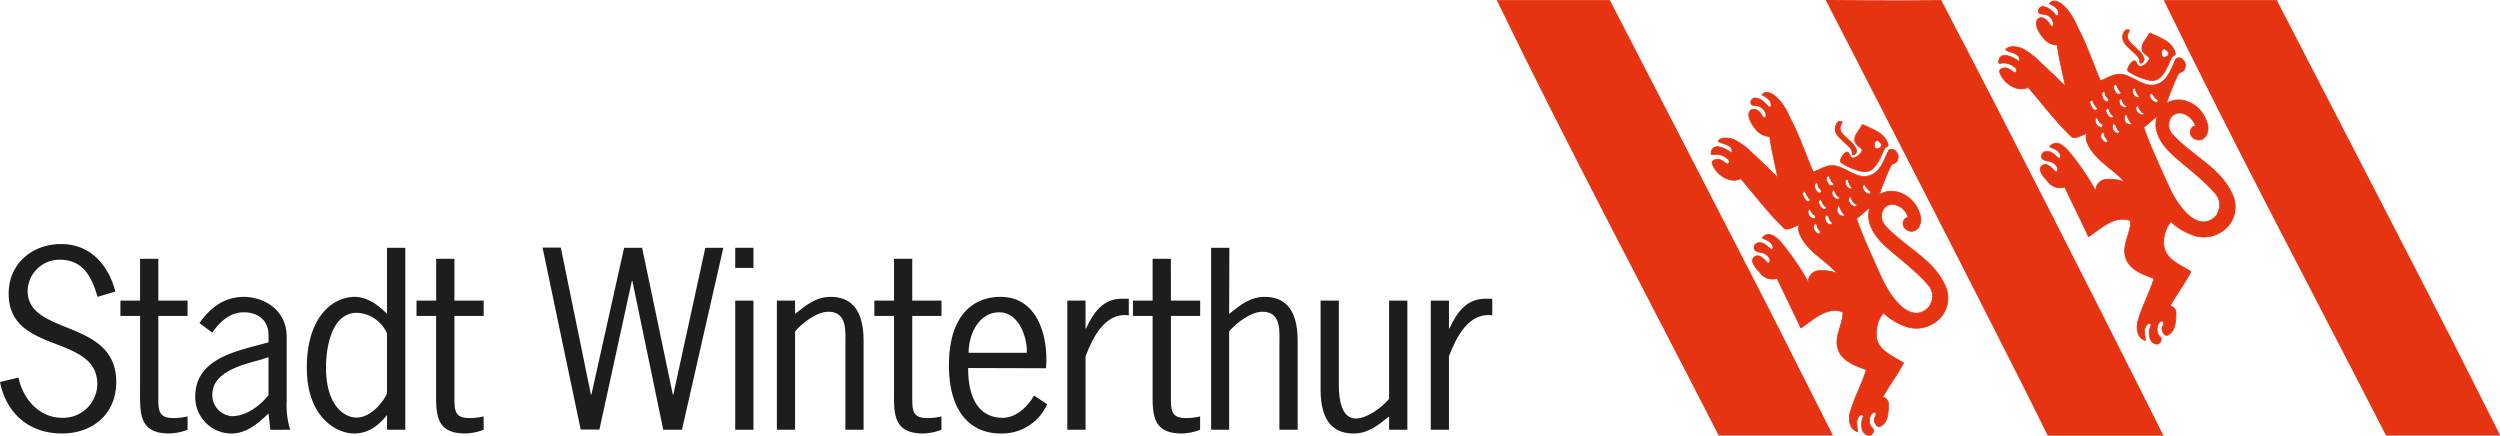
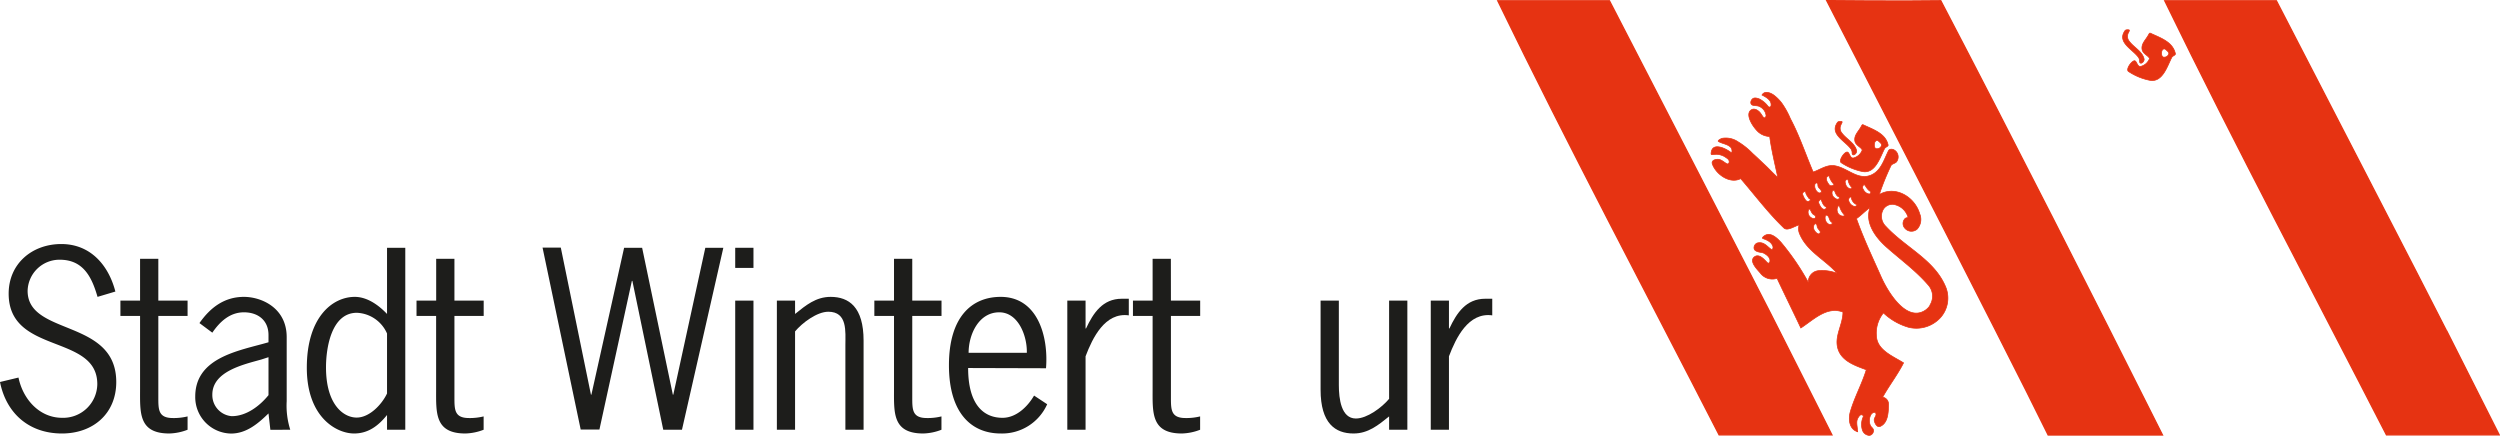
<svg xmlns="http://www.w3.org/2000/svg" viewBox="0 0 427.29 74.47">
  <defs>
    <style>.cls-1,.cls-3{fill:#e63312;stroke:#e63312;stroke-miterlimit:3.86;}.cls-1{stroke-width:0.23px;}.cls-2{fill:#1d1d1b;}.cls-3{stroke-width:0.12px;}</style>
  </defs>
  <title>Element 21</title>
  <g id="Ebene_2" data-name="Ebene 2">
    <g id="Ebene_2-2" data-name="Ebene 2">
      <path class="cls-1" d="M331.71.13c12.75,24.4,25.58,49.71,37.89,74.22H350.07C342.71,59.29,312.22.11,312.22.11S325.22.24,331.71.13Z" />
      <path class="cls-1" d="M304.1,56.5l9,17.83c-1.25,0-19.27,0-19.27,0C281.26,49.81,268.06,25,256,.14h19.08S303.22,54.62,304.1,56.5" />
      <path class="cls-1" d="M418.15,56.5l9,17.83c-1.25,0-19.26,0-19.26,0C395.31,49.81,382.1,25,370,.14h19.07s28.17,54.48,29.06,56.36" />
      <path class="cls-2" d="M16.67,50.74c-1-3.47-2.48-6.35-6.47-6.35a5.45,5.45,0,0,0-5.48,5.32c0,7.75,15.15,4.71,15.15,15.58,0,5.44-4,8.8-9.28,8.8C5,74.09,1.08,70.69,0,65.29l3.16-.76c.76,3.68,3.55,6.88,7.47,6.88a5.83,5.83,0,0,0,6-5.76c0-8.63-15.15-5-15.15-15.46,0-5.12,4-8.48,9-8.48s8.08,3.64,9.24,8.12Z" />
      <path class="cls-2" d="M27.06,51.38h5V54h-5V67.89c0,2.16,0,3.56,2.52,3.56a9.82,9.82,0,0,0,2.48-.28v2.28a9.24,9.24,0,0,1-3.12.64c-5.28,0-5-3.56-5-7.6V54H20.58V51.38h3.36V44.23h3.12Z" />
      <path class="cls-2" d="M45.89,61.05v6.49c-1.52,1.87-3.8,3.59-6.28,3.59a3.61,3.61,0,0,1-3.32-3.68c0-4,5.4-5.16,8.36-6Zm3.72,12.4A13.65,13.65,0,0,1,49,68.57V57.62c0-5-4.31-6.88-7.31-6.88-3.36,0-5.75,1.84-7.6,4.48l2.2,1.64c1.28-1.88,3-3.48,5.4-3.48s4.2,1.36,4.2,3.88V58.5l-1,.28c-4.88,1.32-11.52,2.68-11.52,9a6.22,6.22,0,0,0,6.12,6.32c2.6,0,4.6-1.68,6.4-3.44l.32,2.8Z" />
      <path class="cls-2" d="M66.15,67.25c-.88,1.88-3,4.12-5.19,4.12s-5.24-2.12-5.24-8.59c0-3.32.92-9.32,5.28-9.32A5.9,5.9,0,0,1,66.15,57Zm0-13.59c-1.44-1.52-3.4-2.92-5.51-2.92-3.8,0-8.2,3.44-8.2,12.12,0,8.47,5.08,11.23,8.08,11.23,2.43,0,4.15-1.32,5.63-3.16v2.52h3.12V42.35H66.15Z" />
      <path class="cls-2" d="M77.67,51.38h5V54h-5V67.89c0,2.16,0,3.56,2.51,3.56a9.82,9.82,0,0,0,2.48-.28v2.28a9.24,9.24,0,0,1-3.12.64c-5.27,0-5-3.56-5-7.6V54H71.19V51.38h3.36V44.23h3.12Z" />
      <path class="cls-2" d="M116.56,73.45h-3.2L108.08,48H108l-5.55,25.42h-3.2l-6.52-31.1h3.12L101,67.45h.08l5.59-25.1h3.08L115,67.45h.08l5.47-25.1h3.08Z" />
      <path class="cls-2" d="M128.78,73.45h-3.12V51.38h3.12Zm0-27.66h-3.12V42.35h3.12Z" />
      <path class="cls-2" d="M135.89,73.45h-3.11V51.38h3.11v2.28c1.84-1.48,3.56-2.92,6.08-2.92,3.11,0,5.63,1.72,5.63,7.48V73.45h-3.11V59c0-2.32.39-5.72-2.92-5.72-1.92,0-4.44,1.88-5.68,3.36Z" />
      <path class="cls-2" d="M155.92,51.38h5V54h-5V67.89c0,2.16,0,3.56,2.52,3.56a9.74,9.74,0,0,0,2.47-.28v2.28a9.13,9.13,0,0,1-3.11.64c-5.28,0-5-3.56-5-7.6V54h-3.36V51.38h3.36V44.23h3.12Z" />
      <path class="cls-2" d="M165.55,60.3c0-3.12,1.72-6.92,5.24-6.92,3.27,0,4.79,4.08,4.71,6.92Zm13.23,2.64c.44-5.4-1.4-12.2-7.75-12.2-4.92,0-8.84,3.4-8.84,11.68s3.92,11.67,8.84,11.67a8.43,8.43,0,0,0,7.95-5l-2.24-1.48c-1.11,1.92-3.07,3.8-5.39,3.8-3.2,0-5.88-2.2-5.88-8.51Z" />
      <path class="cls-2" d="M185.54,56.14h.08c1.24-2.64,2.84-5.08,6.11-5.08h1.2V53.9c-4.07-.56-6.19,3.84-7.39,7V73.45h-3.12V51.38h3.12Z" />
      <path class="cls-2" d="M200.13,51.38h5V54h-5V67.89c0,2.16,0,3.56,2.52,3.56a9.74,9.74,0,0,0,2.47-.28v2.28a9.24,9.24,0,0,1-3.12.64c-5.27,0-5-3.56-5-7.6V54h-3.36V51.38H197V44.23h3.12Z" />
-       <path class="cls-2" d="M210.08,53.66c1.84-1.48,3.56-2.92,6.08-2.92,3.12,0,5.63,1.72,5.63,7.48V73.45h-3.12V59c0-2.32.41-5.72-2.91-5.72-1.93,0-4.44,1.88-5.68,3.36V73.45H207V42.35h3.12Z" />
      <path class="cls-2" d="M237.42,51.38h3.12V73.45h-3.12V71.17c-1.84,1.48-3.56,2.92-6.08,2.92-3.11,0-5.63-1.72-5.63-7.48V51.38h3.12V65.82c0,2.31.39,5.71,2.91,5.71,1.92,0,4.44-1.88,5.68-3.36Z" />
      <path class="cls-2" d="M247.65,56.14h.08c1.24-2.64,2.84-5.08,6.12-5.08h1.2V53.9c-4.08-.56-6.2,3.84-7.4,7V73.45h-3.11V51.38h3.11Z" />
      <path class="cls-3" d="M314.62,21.4c.08-.22.32-.53.19-.62a1.08,1.08,0,0,0-.54,0A.43.43,0,0,0,314,21c-1.31,1.95,1.42,3.11,2.4,4.52a1.43,1.43,0,0,1,.16.71.24.24,0,0,0,.28.24.73.73,0,0,0,.5-.67c-.29-1.39-1.89-2.07-2.66-3.24A1.3,1.3,0,0,1,314.62,21.4Z" />
      <path class="cls-3" d="M318.39,21.3c-.1,0-.18.12-.24.24-.45.9-1.32,1.57-1.12,2.59.11.6.89,1,1.1,1.28s.16.15.14.28A2.15,2.15,0,0,1,316.79,27c-.66.13-.66-1.17-1.19-1s-1.41,1.53-.86,1.84a10.35,10.35,0,0,0,3.58,1.48c2.19.42,3-2.4,3.78-3.91.15-.29.67-.38.61-.64C322.27,22.8,320.18,22.14,318.39,21.3Zm2.37,4.12c-.39,0-.45-.53-.38-.92s.4-.65.7-.37.56.45.5.75A.81.81,0,0,1,320.76,25.42Z" />
      <path class="cls-3" d="M332.53,49c-1.95-4.64-6.85-6.67-10.21-10.31a2.4,2.4,0,0,1-.46-2.86,1.83,1.83,0,0,1,1.71-.9,3.08,3.08,0,0,1,2.57,2.3.58.58,0,0,0-.64.25,1.18,1.18,0,0,0,.05,1.5,1.47,1.47,0,0,0,2.12.18,2.45,2.45,0,0,0,.45-2.59c-.85-2.92-4.16-4.91-6.92-3.32a42.54,42.54,0,0,1,2-4.94c.14-.3.67-.36.93-.63a1.38,1.38,0,0,0-.42-2.07c-.35-.18-.79-.15-.94.15-.81,1.63-1.32,3.56-3.12,4.22-2.13.79-3.87-1.22-5.93-1.63-1.44-.3-2.54.62-3.82,1.05-1.29-3-2.33-6.19-3.89-9.11a14,14,0,0,0-1.42-2.59,6.88,6.88,0,0,0-1.44-1.46c-.5-.35-1.52-.82-2,0,.73.38,1.65.88,1.55,1.76,0,.23-.18.41-.48.22a4.19,4.19,0,0,0-1.53-1.31c-.36-.14-.86-.29-1.17,0s-.4.78-.1,1,1,.07,1.43.36a1.89,1.89,0,0,1,1,1.53c0,.14-.25.42-.36.33-.26-.21-.44-.65-.77-1-.49-.47-1.09-.7-1.57-.21-.77.81.38,2.68,1.32,3.59a3.11,3.11,0,0,0,2,.82c.3,2.32.9,4.7,1.38,7-.81-.71-1.45-1.44-2.16-2.1s-1.41-1.35-2.14-2a12.16,12.16,0,0,0-2.5-2,3.72,3.72,0,0,0-2.65-.6c-.32.07-.88.42-.7.54.62.4,1.51.42,2.1,1,.28.26.33,1.12,0,.85-1-.75-3.26-1.78-3.35.25,0,.31.48.09,1,.11a2.94,2.94,0,0,1,1.45.48c.28.21.6.35.64.71s-.21.51-.37.43c-.57-.29-1-.82-1.68-.77s-1,.38-.81.84c.65,1.76,3,3.41,4.83,2.46,2.44,2.83,4.67,5.82,7.38,8.43.59.57,1.73-.26,2.62-.53a2.12,2.12,0,0,0,.08,1.55c1.25,3,4.36,4.39,6.39,6.73a7.07,7.07,0,0,0-3.16-.45,1.93,1.93,0,0,0-1.75,2,42.1,42.1,0,0,0-4.65-6.82c-.71-.78-2-2.07-3.12-.91-.07.07-.1.2,0,.24.72.26,1.48.57,1.72,1.36.08.28-.1.63-.27.51-.73-.51-1.25-1.34-2.31-1.13-.59.12-.92,1-.38,1.34s1,.22,1.43.44c.29.15,1.19.7,1,1.46,0,.09-.2.3-.34.21-.33-.22-1.36-1.76-2.29-1.06s.33,2,1,2.76a2.57,2.57,0,0,0,2.87.91c1.33,2.84,2.73,5.65,4.06,8.49,2.13-1.37,4.44-3.79,7.2-2.72,0,2.21-1.58,4.2-.81,6.42.7,2,2.94,2.75,4.8,3.44-.75,2.45-2,4.66-2.73,7.16-.37,1.28-.2,3,1.26,3.44-.1-1.33-.41-1.91.33-2.76.24-.28.71-.13.61.22a3.12,3.12,0,0,0-.13,2.26,1.32,1.32,0,0,0,1.22.9.86.86,0,0,0,.67-.71c.08-.56-.47-.65-.59-1.15a2.09,2.09,0,0,1,.12-1.62.83.83,0,0,1,.64-.47c.12,0,.17.08.2.13.24.41-.28.77-.25,1.2s.44,1.31,1,1.09c1.35-.57,1.43-2.34,1.45-3.72a1.22,1.22,0,0,0-1-1.29c1.11-2,2.53-3.81,3.57-5.86-1.83-1.15-4.5-2.17-4.63-4.54a5.49,5.49,0,0,1,1.19-4,10.45,10.45,0,0,0,4.37,2.48,5.58,5.58,0,0,0,5.38-1.68A5,5,0,0,0,332.53,49ZM318.62,31.57c.24.08.49.91,1.17,1.2-.07.16-.14.39-.3.39a1.28,1.28,0,0,1-1-.75C318.17,32,318.5,31.54,318.62,31.57Zm-6.37-1.32c.07-.11.36-.27.39-.12a3.38,3.38,0,0,0,.79,1.35c.12.17-.52.44-.77.13S312,30.74,312.25,30.25Zm-2.07,1.35c0-.09.09-.34.33-.33s.17.4.22.56c.09.37.62.54.56,1,0,.07-.16.13-.28.15a.37.37,0,0,1-.28-.09A1.36,1.36,0,0,1,310.18,31.6Zm-2.08,1.61a.4.4,0,0,1,.54-.43c-.11.14.23.7.31.8.23.31.16.35.51.5a.47.47,0,0,1-.82.16A3.09,3.09,0,0,1,308.1,33.21Zm1,2.68c0-.1.25-.21.31-.07a3.51,3.51,0,0,0,.33.64c.16.28.71.32.55.75a.35.35,0,0,1-.29.15A1.1,1.1,0,0,1,309.1,35.89Zm.9,3.22c-.07-.33,0-1,.41-.83.19.08.1.45.29.73s.43.52.41.65C311,40.45,310.1,39.59,310,39.11Zm1.17-3.8a2.17,2.17,0,0,1-.35-.74c0-.2.36-.63.46-.39.22.48.33,1,.92,1.25C312,36,311.42,35.79,311.17,35.31Zm1.14,2.83a1.25,1.25,0,0,1-.31-1.27.21.21,0,0,1,.19-.09c.41.11.41.56.58.87s.24.21.4.46C313,38.61,312.53,38.34,312.31,38.14Zm1.23-4.34a1,1,0,0,1-.38-1.09c0-.1.32-.29.38-.12.19.47.36,1,.91,1.12C314.29,34.21,313.89,34.1,313.54,33.8Zm.92,3a1.17,1.17,0,0,1-.29-1.56c.07-.1.22-.07.23,0a3.64,3.64,0,0,0,.8,1.46C315.4,37,314.74,37,314.46,36.76Zm1-5.31c-.1-.33-.27-.67.38-.88a2.53,2.53,0,0,0,.72,1.5.56.56,0,0,1-.33.17A1.13,1.13,0,0,1,315.44,31.45Zm.7,3.23c-.15-.27-.29-.56-.13-.82s.34-.29.39-.12a1.56,1.56,0,0,0,1,1.23C317.11,35.58,316.37,35.1,316.14,34.68Zm13.7,17.5a2.91,2.91,0,0,1-1.48,1.15c-2.87,1-5.61-3.29-6.84-6-1.49-3.36-3-6.52-4.24-10,.82-.58,1.45-1.28,2.32-1.9-.93,2.57.92,5.07,2.77,6.73,2.43,2.16,5,4,7.16,6.49A2.87,2.87,0,0,1,329.84,52.18Z" />
      <path class="cls-3" d="M363.71,5.75c.08-.23.33-.53.19-.63a1.09,1.09,0,0,0-.54,0,.38.38,0,0,0-.22.21c-1.31,1.94,1.41,3.12,2.39,4.52a1.33,1.33,0,0,1,.17.71.24.24,0,0,0,.27.24.72.72,0,0,0,.5-.68c-.29-1.38-1.89-2.06-2.66-3.23A1.33,1.33,0,0,1,363.71,5.75Z" />
      <path class="cls-3" d="M367.49,5.65c-.1,0-.18.12-.24.24-.46.9-1.33,1.57-1.13,2.59.11.6.88,1,1.1,1.27s.16.16.15.29a2.15,2.15,0,0,1-1.49,1.31c-.66.13-.65-1.17-1.19-.94s-1.41,1.53-.86,1.83a10,10,0,0,0,3.58,1.48c2.2.43,3-2.39,3.78-3.9.15-.29.67-.38.62-.64C371.37,7.15,369.27,6.48,367.49,5.65Zm2.36,4.12c-.39,0-.44-.54-.38-.93s.4-.64.7-.36.57.45.5.75A.8.8,0,0,1,369.85,9.77Z" />
-       <path class="cls-3" d="M381.62,33.39c-1.95-4.64-6.85-6.67-10.2-10.31a2.42,2.42,0,0,1-.47-2.87,1.88,1.88,0,0,1,1.71-.9,3.12,3.12,0,0,1,2.58,2.3.6.6,0,0,0-.65.26,1.19,1.19,0,0,0,.05,1.5,1.47,1.47,0,0,0,2.13.17,2.44,2.44,0,0,0,.44-2.58c-.84-2.92-4.16-4.92-6.92-3.32a42.54,42.54,0,0,1,2-4.94c.14-.3.67-.36.93-.63a1.38,1.38,0,0,0-.42-2.08.69.69,0,0,0-.93.16c-.82,1.63-1.32,3.56-3.13,4.22-2.13.79-3.87-1.22-5.92-1.64-1.45-.29-2.54.63-3.83,1.06-1.28-3-2.33-6.19-3.88-9.11a14.28,14.28,0,0,0-1.42-2.59A7.66,7.66,0,0,0,352.29.63c-.51-.36-1.52-.82-2,0,.73.37,1.65.87,1.55,1.75,0,.24-.18.41-.48.22a4,4,0,0,0-1.53-1.31c-.35-.14-.85-.29-1.17,0s-.39.78-.09,1,1,.07,1.42.35a1.92,1.92,0,0,1,1,1.54c0,.14-.25.42-.36.33s-.44-.65-.77-1c-.49-.47-1.09-.71-1.57-.21-.77.81.38,2.68,1.32,3.59a3.18,3.18,0,0,0,2,.82c.31,2.32.91,4.7,1.38,7-.8-.7-1.44-1.44-2.16-2.09s-1.41-1.35-2.13-2a12.5,12.5,0,0,0-2.51-2,3.66,3.66,0,0,0-2.65-.6c-.32.07-.87.42-.7.54.62.4,1.52.42,2.1,1,.29.26.33,1.13,0,.85-1-.75-3.26-1.78-3.35.25,0,.31.49.08,1,.11a2.9,2.9,0,0,1,1.44.48c.28.21.6.35.64.72s-.2.5-.36.42c-.58-.3-1-.82-1.69-.77s-1,.38-.81.84c.66,1.76,3,3.41,4.83,2.46,2.45,2.83,4.67,5.82,7.38,8.42.59.57,1.74-.26,2.62-.52a2.12,2.12,0,0,0,.08,1.55c1.25,3,4.37,4.39,6.4,6.73a7.12,7.12,0,0,0-3.17-.45,1.93,1.93,0,0,0-1.75,2,42.9,42.9,0,0,0-4.65-6.81c-.71-.78-1.94-2.07-3.12-.91-.07.07-.1.2,0,.24.72.26,1.49.57,1.72,1.36.08.28-.1.63-.27.51-.72-.51-1.25-1.34-2.3-1.13-.59.12-.93,1-.39,1.34s1,.22,1.43.44,1.19.7,1.05,1.46c0,.09-.2.3-.33.21-.34-.22-1.37-1.76-2.3-1.06s.33,2,1,2.76a2.55,2.55,0,0,0,2.86.91c1.33,2.85,2.74,5.64,4.06,8.49,2.14-1.38,4.44-3.79,7.21-2.72,0,2.21-1.59,4.2-.82,6.42.7,2,2.94,2.75,4.8,3.44-.75,2.45-2,4.66-2.72,7.16-.37,1.28-.21,3,1.25,3.44-.1-1.34-.4-1.91.33-2.76.24-.28.71-.13.62.22a3,3,0,0,0-.13,2.26,1.31,1.31,0,0,0,1.22.9.84.84,0,0,0,.66-.71c.09-.56-.46-.65-.59-1.15a2.09,2.09,0,0,1,.12-1.62.83.83,0,0,1,.64-.47c.13.05.17.07.2.13.25.4-.27.77-.24,1.2s.43,1.31.95,1.09c1.35-.58,1.43-2.34,1.45-3.72a1.21,1.21,0,0,0-1-1.29c1.11-2,2.52-3.81,3.56-5.86-1.83-1.16-4.5-2.18-4.63-4.54a5.53,5.53,0,0,1,1.2-4,10.33,10.33,0,0,0,4.36,2.49,5.57,5.57,0,0,0,5.38-1.68A5,5,0,0,0,381.62,33.39ZM367.71,15.92c.24.07.5.91,1.18,1.19-.08.17-.15.4-.31.4a1.32,1.32,0,0,1-1-.75C367.26,16.32,367.59,15.88,367.71,15.92Zm-6.36-1.32c.06-.11.35-.27.38-.12a3.45,3.45,0,0,0,.79,1.35c.13.17-.52.44-.77.12S361.08,15.09,361.35,14.6ZM359.27,16c0-.09.1-.34.33-.33s.17.4.22.56c.1.37.63.54.57,1,0,.06-.17.13-.28.15a.33.33,0,0,1-.28-.1A1.33,1.33,0,0,1,359.27,16Zm-2.08,1.6a.4.4,0,0,1,.55-.42c-.12.14.22.69.3.8.24.31.17.34.51.49a.47.47,0,0,1-.82.17A3.44,3.44,0,0,1,357.19,17.55Zm1,2.69c.05-.1.26-.21.31-.07a4.28,4.28,0,0,0,.33.64c.17.28.72.31.55.74a.32.32,0,0,1-.28.16A1.11,1.11,0,0,1,358.19,20.24Zm.9,3.22c-.07-.34,0-1,.41-.83.19.08.1.45.29.73s.43.51.41.65C360.11,24.8,359.19,23.94,359.09,23.46Zm1.17-3.81a2,2,0,0,1-.35-.73c0-.2.36-.63.47-.4.22.49.32,1,.91,1.26C361.05,20.33,360.52,20.14,360.26,19.65Zm1.14,2.84a1.24,1.24,0,0,1-.3-1.27s.13-.11.18-.1c.42.12.42.57.59.88s.23.21.39.46C362.11,23,361.62,22.69,361.4,22.49Zm1.24-4.34a1,1,0,0,1-.39-1.1c0-.09.32-.28.38-.11.19.47.36,1,.91,1.12C363.38,18.56,363,18.45,362.64,18.15Zm.91,3a1.18,1.18,0,0,1-.29-1.56c.07-.1.22-.07.23,0a3.64,3.64,0,0,0,.8,1.46C364.5,21.32,363.83,21.38,363.55,21.11Zm1-5.31c-.1-.33-.27-.67.38-.88a2.49,2.49,0,0,0,.73,1.5.59.59,0,0,1-.34.17A1.15,1.15,0,0,1,364.53,15.8Zm.7,3.23c-.15-.27-.29-.56-.13-.82s.34-.29.39-.12a1.6,1.6,0,0,0,1,1.23C366.2,19.93,365.46,19.45,365.23,19Zm13.71,17.51a3,3,0,0,1-1.48,1.14c-2.88,1-5.62-3.29-6.84-6-1.5-3.35-3-6.52-4.25-10,.82-.59,1.45-1.28,2.33-1.89-.93,2.56.91,5.06,2.77,6.71,2.42,2.17,5,4,7.16,6.5A2.91,2.91,0,0,1,378.94,36.54Z" />
    </g>
  </g>
</svg>